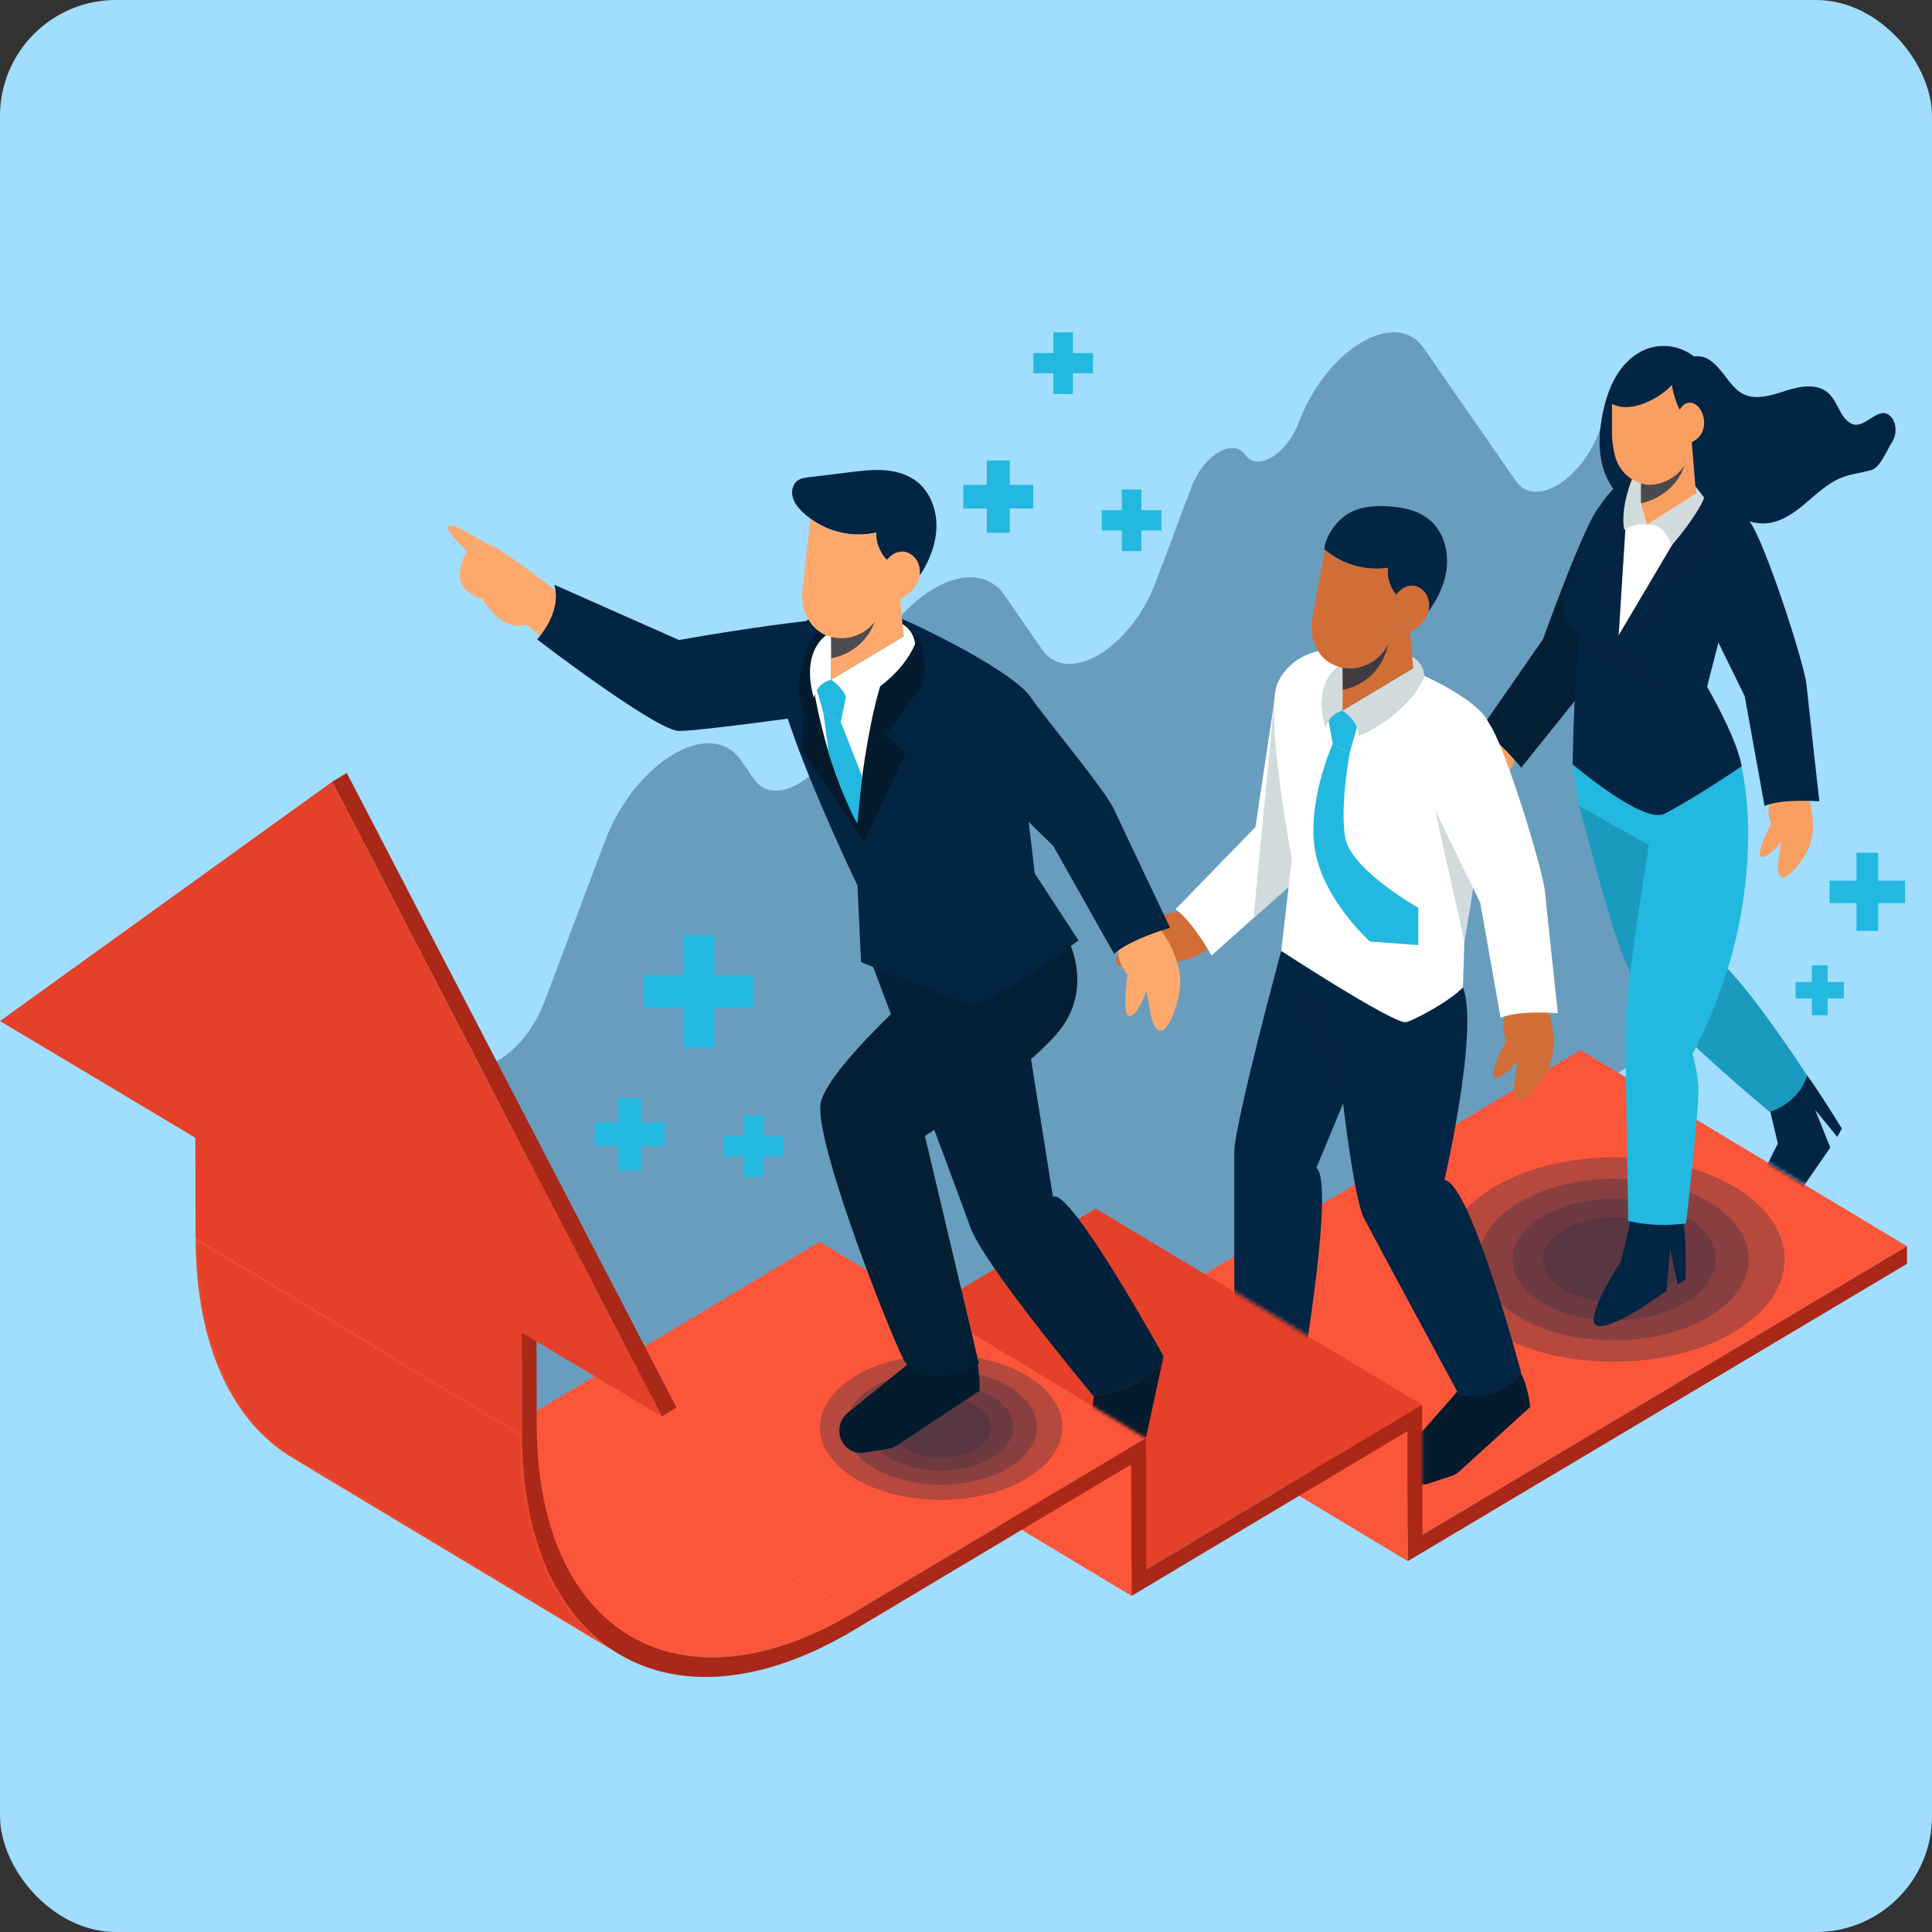
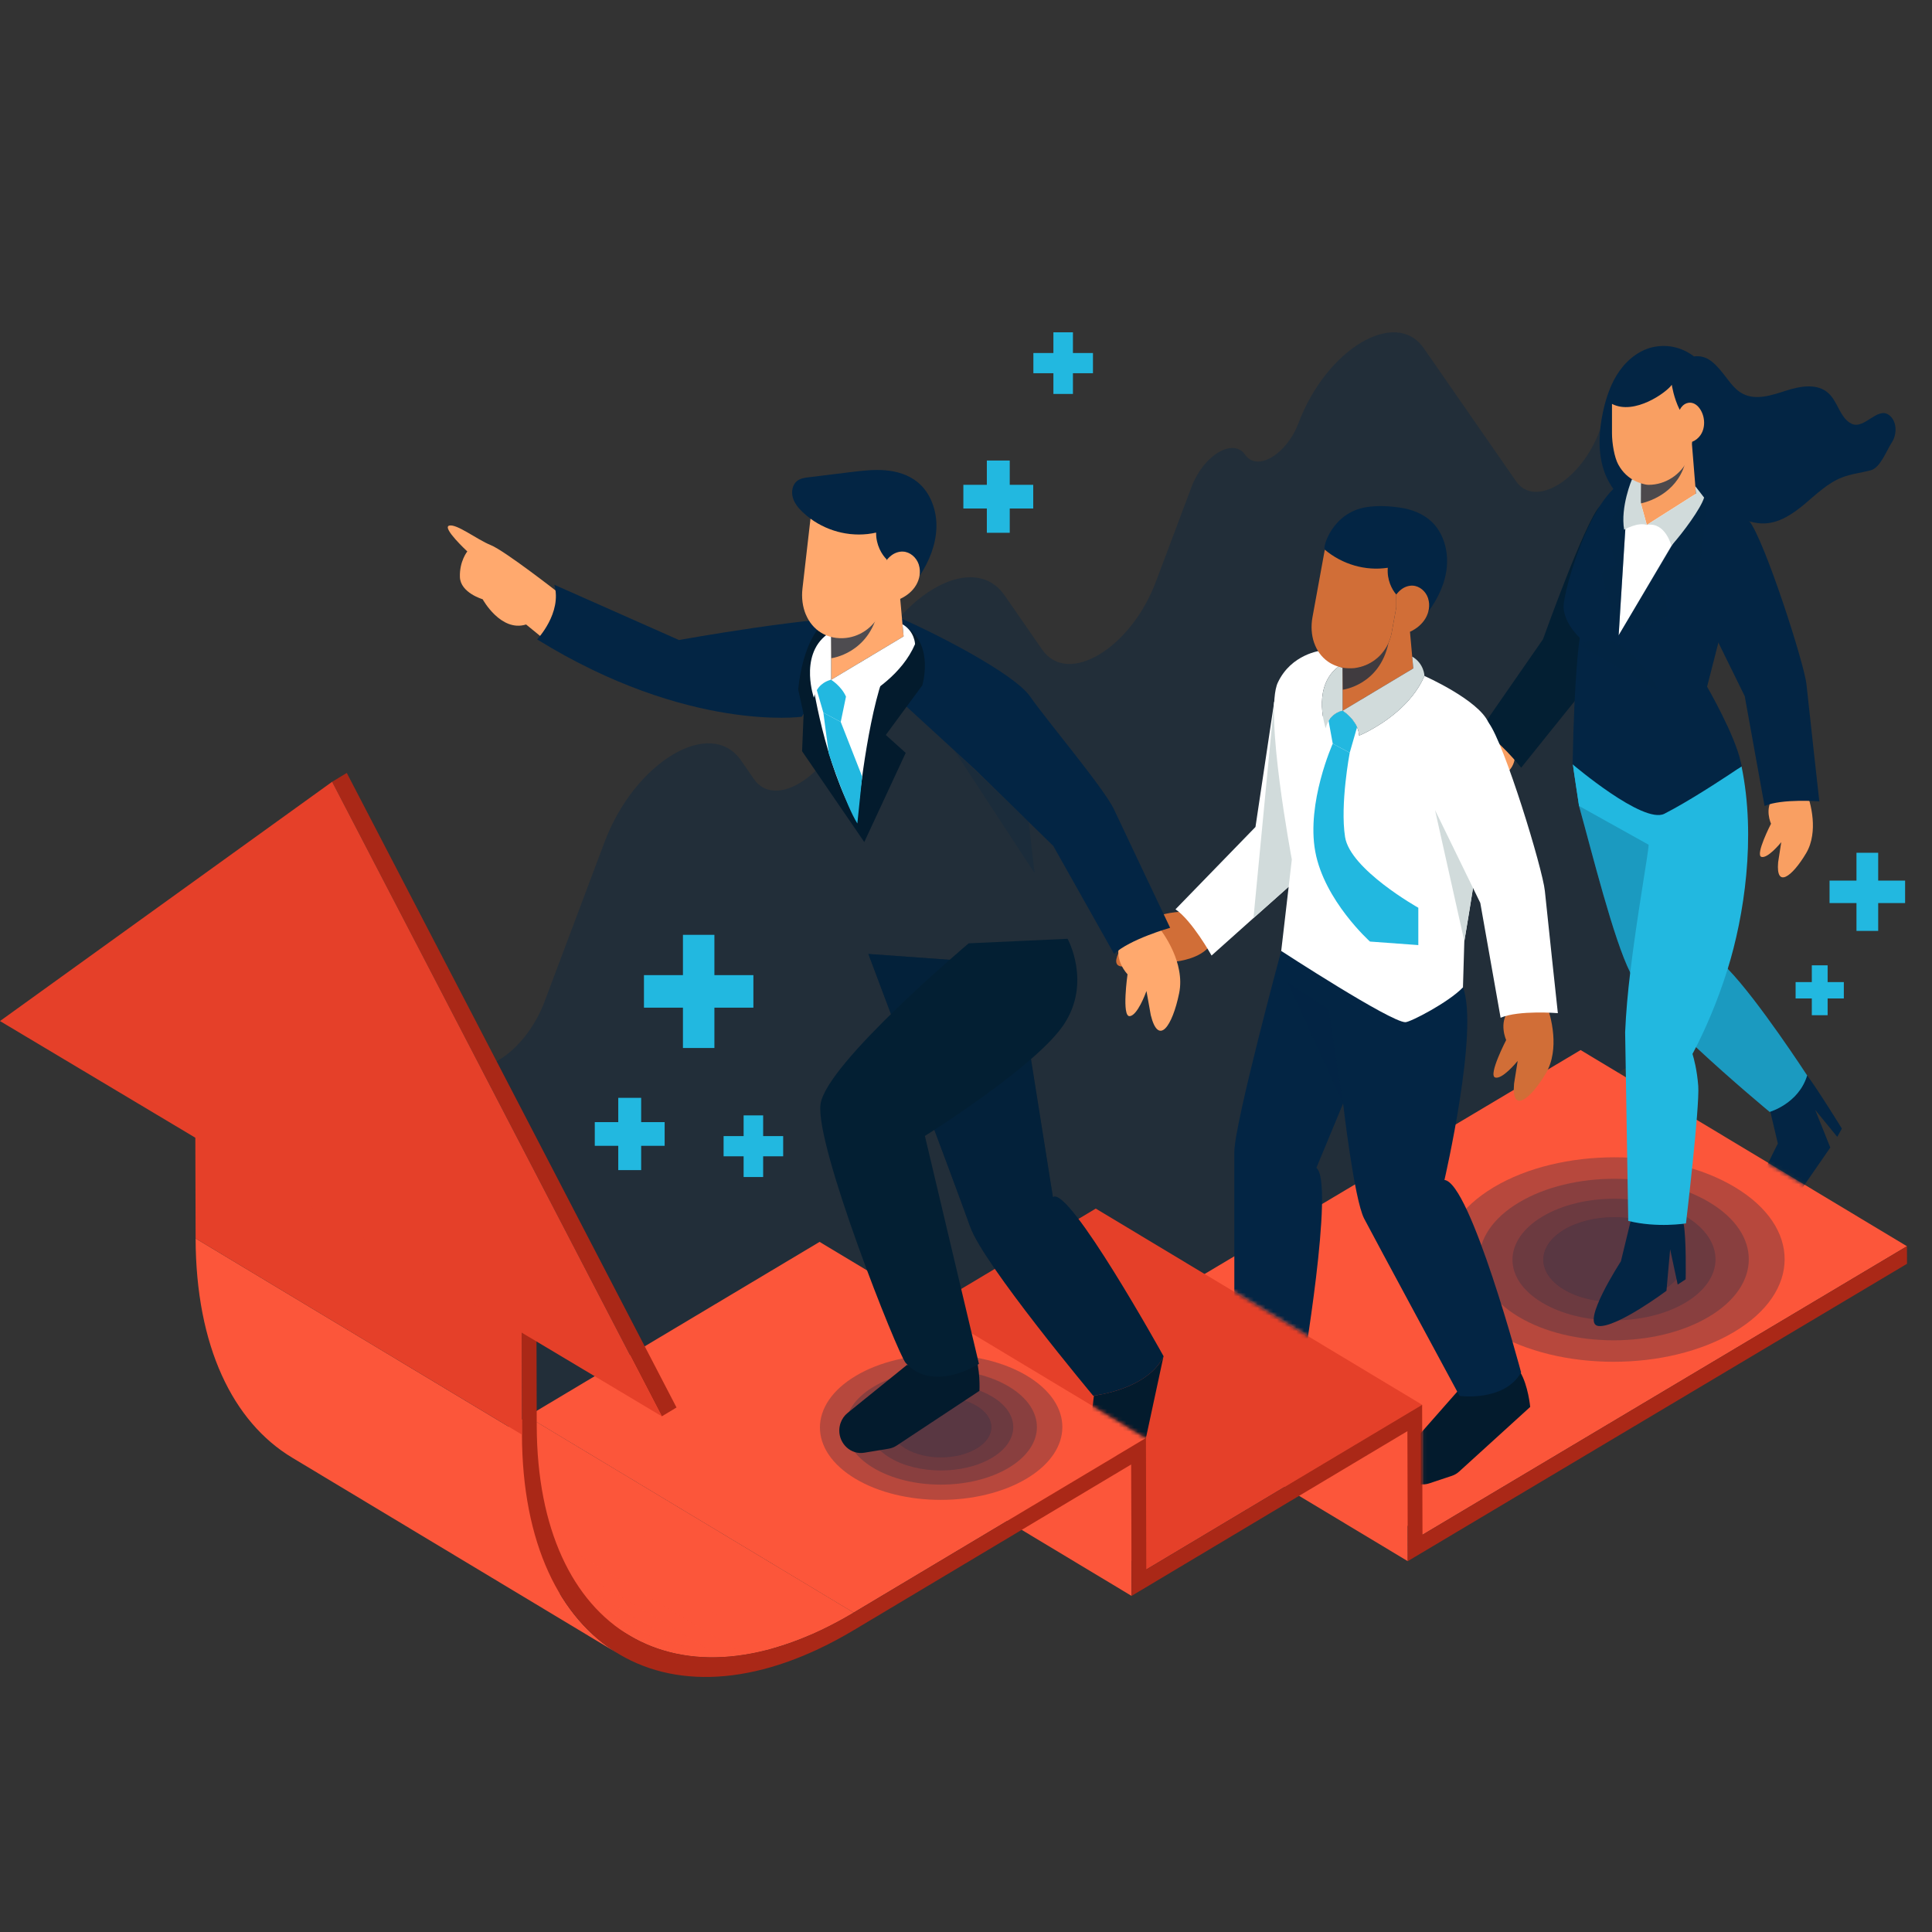
<svg xmlns="http://www.w3.org/2000/svg" width="500" height="500" viewBox="0 0 500 500" fill="none">
  <rect x="0" y="0" width="500" height="500" fill="#333333" stroke="none" />
-   <rect width="500" height="500" rx="30" fill="#A0DDFF" />
  <g opacity="0.35">
    <path d="M437.617 266.354L216.531 398.4C162.135 430.884 94.78 387.213 99.305 322.405C101.255 294.434 103.441 273.414 105.635 272.103C108.389 270.456 111.159 269.775 113.524 270.43C114.97 270.834 116.27 271.75 117.318 273.263C119.967 277.079 124.566 277.028 129.156 274.288C133.747 271.548 138.337 266.11 140.953 259.151L156.439 217.969C160.356 207.547 167.221 199.411 174.095 195.31C180.968 191.2 187.85 191.124 191.815 196.839L195.122 201.63C197.771 205.446 202.369 205.395 206.96 202.655C211.55 199.915 216.133 194.477 218.757 187.518L223.047 176.113C227.426 164.893 234.446 156.648 241.474 152.454C247.414 148.907 253.361 148.243 257.578 151.504C258.455 152.185 259.26 153.034 259.975 154.059L269.716 168.12C273.015 172.869 278.743 172.81 284.463 169.398C290.183 165.977 295.887 159.211 299.145 150.538L308.391 125.954C309.935 121.878 312.608 118.693 315.305 117.087C317.994 115.482 320.684 115.457 322.244 117.684C323.787 119.928 326.477 119.903 329.174 118.298C331.864 116.692 334.545 113.507 336.08 109.422C339.672 99.883 345.944 92.436 352.233 88.68C358.521 84.931 364.818 84.864 368.45 90.091L392.37 124.567C394.791 128.047 398.967 127.997 403.143 125.509C407.441 122.937 411.739 117.76 414.079 111.17C416.492 104.346 420.685 99.421 424.853 96.933C431.174 93.159 437.446 94.966 437.479 104.22L437.617 266.354Z" fill="#032544" />
  </g>
  <path d="M165.933 290.405H172.009V296.537H165.933V302.823H160.005V296.537H153.927V290.405H160.005V284.119H165.933V290.405Z" fill="#22B8E0" />
  <path d="M176.746 271.22V260.783H166.656V252.362H176.746V241.933H184.887V252.362H194.975V260.783H184.887V271.22H176.746Z" fill="#22B8E0" />
  <path d="M202.686 294.022V299.251H197.503V304.612H192.448V299.251H187.266V294.022H192.448V288.661H197.503V294.022H202.686Z" fill="#22B8E0" />
  <path d="M261.321 125.468H267.398V131.601H261.321V137.886H255.394V131.601H249.316V125.468H255.394V119.183H261.321V125.468Z" fill="#22B8E0" />
-   <path d="M300.561 132.042V137.272H295.379V142.633H290.323V137.272H285.141V132.042H290.323V126.682H295.379V132.042H300.561Z" fill="#22B8E0" />
  <path d="M282.858 91.361V96.591H277.675V101.952H272.62V96.591H267.438V91.361H272.62V86H277.675V91.361H282.858Z" fill="#22B8E0" />
  <path d="M472.988 254.164H477.183V258.397H472.988V262.737H468.895V258.397H464.7V254.164H468.895V249.824H472.988V254.164Z" fill="#22B8E0" />
  <path d="M480.453 240.918V233.713H473.487V227.899H480.453V220.698H486.074V227.899H493.039V233.713H486.074V240.918H480.453Z" fill="#22B8E0" />
  <path d="M368.138 397.196L283.68 346.424L409.058 271.752L493.516 322.524L368.138 397.196Z" fill="#FC563A" />
  <path d="M364.325 404.027L279.867 353.255L279.774 319.611L364.233 370.383L364.325 404.027Z" fill="#FC563A" />
  <path d="M296.659 406.186L212.201 355.414L283.587 312.779L368.046 363.551L296.659 406.186Z" fill="#E54029" />
  <path d="M292.845 413.017L208.387 362.246L208.294 328.229L292.752 379L292.845 413.017Z" fill="#FC563A" />
  <path d="M220.917 417.348L136.458 366.576L212.107 321.397L296.565 372.169L220.917 417.348Z" fill="#FC563A" />
  <path d="M162.78 423.191L78.322 372.42C93.195 381.361 113.778 380.123 136.459 366.578L220.917 417.349C198.236 430.894 177.653 432.132 162.78 423.191Z" fill="#FC563A" />
  <mask id="mask0_30_175" style="mask-type:luminance" maskUnits="userSpaceOnUse" x="78" y="366" width="143" height="63">
    <path d="M162.78 423.191L78.322 372.42C93.195 381.361 113.778 380.123 136.459 366.578L220.917 417.349C198.236 430.894 177.653 432.132 162.78 423.191Z" fill="white" />
  </mask>
  <g mask="url(#mask0_30_175)">
    <path d="M162.78 423.192L78.322 372.42C78.471 372.51 78.621 372.598 78.772 372.685L163.23 423.457C163.079 423.37 162.929 423.282 162.78 423.192Z" fill="#FC563A" />
    <path d="M163.229 423.457L78.771 372.685C80.099 373.459 81.472 374.153 82.887 374.766L167.345 425.538C165.931 424.925 164.557 424.231 163.229 423.457Z" fill="#FC563A" />
    <path d="M167.345 425.538L82.887 374.766C84.289 375.373 85.733 375.9 87.215 376.345L171.673 427.117C170.191 426.672 168.747 426.146 167.345 425.538Z" fill="#FC563A" />
    <path d="M171.673 427.117L87.215 376.346C88.709 376.795 90.243 377.161 91.814 377.443L176.272 428.214C174.702 427.933 173.168 427.567 171.673 427.117Z" fill="#FC563A" />
    <path d="M176.273 428.214L91.814 377.442C93.426 377.732 95.075 377.932 96.762 378.041L181.22 428.813C179.534 428.703 177.884 428.503 176.273 428.214Z" fill="#FC563A" />
    <path d="M181.219 428.813L96.761 378.042C98.528 378.157 100.334 378.173 102.176 378.087L186.635 428.859C184.792 428.944 182.986 428.928 181.219 428.813Z" fill="#FC563A" />
    <path d="M186.635 428.858L102.177 378.087C104.167 377.994 106.2 377.785 108.272 377.455L192.73 428.226C190.658 428.556 188.625 428.766 186.635 428.858Z" fill="#FC563A" />
    <path d="M192.731 428.227L108.272 377.455C110.619 377.081 113.016 376.553 115.456 375.867L199.915 426.639C197.474 427.325 195.077 427.853 192.731 428.227Z" fill="#FC563A" />
-     <path d="M199.915 426.639L115.457 375.867C118.591 374.988 121.797 373.848 125.064 372.441L209.522 423.213C206.254 424.62 203.048 425.759 199.915 426.639Z" fill="#FC563A" />
    <path d="M209.521 423.212L125.063 372.441C128.788 370.836 132.593 368.885 136.458 366.577L220.916 417.348C217.051 419.657 213.247 421.608 209.521 423.212Z" fill="#FC563A" />
  </g>
  <path d="M160.071 428.012L75.613 377.24C60.243 368 50.7 348.376 50.623 320.513L135.082 371.285C135.158 399.148 144.701 418.772 160.071 428.012Z" fill="#FC563A" />
  <mask id="mask1_30_175" style="mask-type:luminance" maskUnits="userSpaceOnUse" x="50" y="320" width="111" height="109">
    <path d="M160.071 428.012L75.613 377.24C60.243 368 50.7 348.376 50.623 320.513L135.082 371.285C135.158 399.148 144.701 418.772 160.071 428.012Z" fill="white" />
  </mask>
  <g mask="url(#mask1_30_175)">
-     <path d="M160.071 428.012L75.613 377.24C60.243 368 50.7 348.376 50.623 320.513L135.082 371.285C135.158 399.148 144.701 418.772 160.071 428.012Z" fill="#E54029" />
-   </g>
+     </g>
  <path d="M138.834 341.981L138.908 369C139.055 422.579 175.845 444.267 220.917 417.349L296.566 372.169L296.659 406.186L368.047 363.552L368.139 397.196L493.517 322.523L493.529 327.07L364.326 404.027L364.234 370.383L292.846 413.017L292.753 379L220.93 421.895C173.746 450.074 135.237 427.369 135.083 371.284L135.009 344.265L138.834 341.981Z" fill="#AA2817" />
  <path d="M135.082 371.285L50.624 320.513L50.55 293.494L135.008 344.265L135.082 371.285Z" fill="#E54029" />
  <path d="M135.008 344.266L50.55 293.494L54.376 291.209L138.834 341.981L135.008 344.266Z" fill="#AA2817" />
  <path d="M85.951 202.325L89.751 200.04L175.082 364.257L171.281 366.541L85.951 202.325Z" fill="#AA2817" />
  <path d="M85.951 202.325L171.281 366.541L0 264.247L85.951 202.325Z" fill="#E54029" />
  <g opacity="0.8">
    <g opacity="0.35">
      <path d="M386.58 307.256C369.279 317.589 369.188 334.345 386.376 344.678C403.565 355.011 431.529 355.012 448.831 344.678C466.127 334.349 466.219 317.592 449.03 307.26C431.841 296.927 403.876 296.927 386.58 307.256Z" fill="#032544" />
    </g>
    <g opacity="0.35">
      <path d="M393.114 311.185C379.446 319.349 379.373 332.587 392.953 340.75C406.533 348.914 428.626 348.914 442.296 340.75C455.96 332.589 456.032 319.351 442.452 311.188C428.873 303.024 406.779 303.024 393.114 311.185Z" fill="#032544" />
    </g>
    <g opacity="0.35">
      <path d="M399.183 314.835C388.888 320.984 388.834 330.954 399.062 337.102C409.291 343.251 425.93 343.251 436.225 337.102C446.517 330.956 446.572 320.985 436.343 314.836C426.116 308.688 409.475 308.688 399.183 314.835Z" fill="#032544" />
    </g>
    <g opacity="0.35">
      <path d="M404.797 318.209C397.622 322.494 397.584 329.443 404.712 333.728C411.84 338.012 423.437 338.013 430.612 333.728C437.784 329.444 437.822 322.496 430.694 318.21C423.566 313.924 411.968 313.925 404.797 318.209Z" fill="#032544" />
    </g>
  </g>
  <g opacity="0.8">
    <g opacity="0.35">
      <path d="M221.461 356.08C209.17 363.419 209.105 375.323 221.316 382.663C233.527 390.002 253.392 390.003 265.682 382.663C277.968 375.325 278.033 363.422 265.823 356.081C253.612 348.741 233.747 348.741 221.461 356.08Z" fill="#032544" />
    </g>
    <g opacity="0.35">
      <path d="M226.103 358.871C216.393 364.67 216.342 374.074 225.989 379.873C235.635 385.672 251.33 385.672 261.04 379.873C270.747 374.076 270.798 364.672 261.152 358.873C251.504 353.073 235.81 353.073 226.103 358.871Z" fill="#032544" />
    </g>
    <g opacity="0.35">
      <path d="M230.414 361.463C223.101 365.831 223.062 372.913 230.328 377.281C237.594 381.649 249.415 381.649 256.728 377.281C264.039 372.915 264.078 365.833 256.812 361.465C249.546 357.097 237.725 357.097 230.414 361.463Z" fill="#032544" />
    </g>
    <g opacity="0.35">
      <path d="M234.401 363.86C229.304 366.904 229.278 371.84 234.341 374.884C239.405 377.928 247.643 377.928 252.74 374.884C257.835 371.841 257.862 366.905 252.798 363.861C247.735 360.817 239.496 360.817 234.401 363.86Z" fill="#032544" />
    </g>
  </g>
  <mask id="mask2_30_175" style="mask-type:luminance" maskUnits="userSpaceOnUse" x="358" y="86" width="142" height="275">
    <path d="M500 307.111H467.683L451.429 297.413L438.205 311.59L465.614 339.141L429.739 360.507L358.421 307.111V86.223H500V307.111Z" fill="white" />
  </mask>
  <g mask="url(#mask2_30_175)">
    <path d="M385.796 189.338C385.796 189.338 383.416 190.494 381 192.679C380.002 193.584 379.001 194.657 378.165 195.911C377.287 197.195 376.592 198.665 376.245 200.305C374.752 207.379 375.743 212.534 379.902 207.162L382.8 202.848C382.799 202.858 382.795 202.875 382.799 202.904C382.759 203.512 382.491 208.447 383.927 209.271L383.936 209.273C385.474 210.137 387.914 201.306 387.914 201.306C387.914 201.306 391.827 199.818 392.05 195.911L385.796 189.338Z" fill="#F99F62" />
    <path d="M431.783 135.029C430.944 141.548 415.905 171.098 412.509 175.264C409.114 179.43 393.68 198.68 393.68 198.68C393.68 198.68 387.55 190.955 383.045 188.912L399.336 165.423C399.336 165.423 410.109 135.238 413.967 131.076C417.827 126.914 431.783 135.029 431.783 135.029Z" fill="#031F33" />
    <path d="M475.483 294.22L469.768 287.236L473.679 296.982L465.773 308.419L455.097 312.071C450.777 313.857 460.108 295.947 460.108 295.947L457.669 285.625L467.682 278.328C469.979 281.237 476.674 292.069 476.674 292.069L475.483 294.22Z" fill="#032544" />
    <path d="M467.683 278.329C465.484 285.626 457.986 287.754 457.986 287.754C457.986 287.754 448.283 279.736 438.932 271.003C432.674 265.164 426.579 259.012 423.655 254.726C423.091 253.894 422.499 252.867 421.9 251.671C417.587 243.136 412.026 220.704 408.658 208.582C408.658 208.582 407.012 197.786 407.061 197.792L429.229 198.978C429.3 198.985 429.377 198.985 429.448 198.985L443.005 247.494C444.055 247.873 445.485 249.047 447.134 250.738C454.956 258.765 467.683 278.329 467.683 278.329Z" fill="#22B8E0" />
    <path opacity="0.2" d="M467.683 278.329C465.484 285.626 457.986 287.754 457.986 287.754C457.986 287.754 448.283 279.736 438.932 271.003C432.674 265.164 426.579 259.012 423.655 254.726C423.091 253.894 422.499 252.867 421.9 251.671C417.587 243.136 412.026 220.704 408.658 208.582C408.658 208.582 407.012 197.786 407.061 197.792L429.229 198.978C429.3 198.985 429.377 198.985 429.448 198.985L443.005 247.494C444.055 247.873 445.485 249.047 447.134 250.738C454.956 258.765 467.683 278.329 467.683 278.329Z" fill="#032544" />
    <path d="M436.25 331.091L434.186 332.442L432.231 323.312L431.278 334.056C431.278 334.056 418.402 343.684 413.67 343.169C408.939 342.654 419.486 326.431 419.486 326.431L422.041 315.897L435.718 316.7C436.456 320.459 436.25 331.091 436.25 331.091Z" fill="#032544" />
    <path d="M438.93 271.003C438.577 271.698 438.265 272.28 438.014 272.752C438.379 273.936 439.188 276.91 439.505 281.032C439.907 286.424 436.33 316.609 436.33 316.609C436.33 316.609 428.931 317.849 421.387 315.97L420.584 267.117C420.806 261.991 421.285 256.736 421.902 251.672C423.724 236.475 426.629 220.712 426.666 218.618L408.661 208.584C408.661 208.584 407.013 197.787 407.061 197.793C408.068 197.861 418.11 198.561 429.231 198.977C429.303 198.983 429.38 198.983 429.446 198.983C439.428 199.367 448.967 199.51 450.057 198.772C450.069 198.766 450.608 198.394 450.71 198.338C454.521 216.777 451.351 237.163 447.133 250.736C444.257 259.972 440.908 267.148 438.93 271.003Z" fill="#22B8E0" />
    <path d="M489.611 114.492C488.174 116.693 486.636 121.051 484.149 121.706C481.661 122.37 479.068 122.639 476.665 123.58C473.022 125.009 470.111 127.859 467.088 130.403C464.065 132.939 460.598 135.316 456.701 135.461C451.698 135.651 447.251 132.145 442.297 131.372C436.49 130.468 430.473 133.369 424.8 131.824C420.107 130.541 416.534 126.284 415.012 121.516C413.497 116.749 413.8 111.544 414.843 106.639C415.653 102.848 416.929 99.094 419.149 95.96C421.368 92.832 424.631 90.361 428.331 89.727C431.805 89.136 435.25 89.891 438.409 92.235C441.519 91.88 443.333 93.598 445.187 95.74C447.054 97.891 448.513 100.58 451 101.892C454.438 103.7 458.554 102.286 462.233 101.098C465.911 99.91 470.371 99.123 473.239 101.791C475.664 104.043 476.22 108.22 479.173 109.656C482.45 111.252 485.826 105.233 488.814 107.361C490.929 108.864 491.048 112.291 489.611 114.492Z" fill="#032544" />
    <path d="M404.65 157.229C404.882 161.444 408.841 165.084 408.841 165.084C408.841 165.084 407.43 173.393 406.991 197.79C406.991 197.798 406.991 197.798 406.991 197.806C406.991 197.806 425.274 213.383 430.734 210.602C431.531 210.19 432.377 209.744 433.24 209.263C439.763 205.657 447.688 200.369 450.061 198.773C450.069 198.765 450.087 198.756 450.095 198.747C450.402 198.541 450.609 198.395 450.709 198.335C450.75 198.309 450.767 198.292 450.767 198.292H450.759C450.717 198.052 450.642 197.752 450.551 197.408L450.518 197.271C449.027 190.198 441.794 177.721 441.794 177.721L452.756 134.903C447.437 131.168 431.952 124.851 431.952 124.851C431.952 124.851 432.898 124.533 422.915 124.061C412.94 123.579 404.426 153.014 404.65 157.229Z" fill="#032544" />
    <path d="M438.915 127.785L440.245 128.423L418.906 164.424L421.033 130.565L438.915 127.785Z" fill="white" />
    <path opacity="0.35" d="M429.523 178.934L408.797 167.055C408.797 167.055 412.012 164.3 417.891 166.295C423.77 168.29 429.523 178.934 429.523 178.934Z" fill="#032544" />
    <path opacity="0.35" d="M441.942 129.196L439.731 148.46L430.495 151.414L431.783 159.512L418.906 164.424L432.547 141.219L441.024 128.775L441.942 129.196Z" fill="#032544" />
    <path opacity="0.35" d="M421.033 130.565L418.906 164.424L414.356 148.222L418.271 146.104L415.508 137.551L422.355 124.039L421.033 130.565Z" fill="#032544" />
    <path d="M437.523 110.622C437.523 110.622 437.524 110.622 437.524 110.623C437.523 110.622 438.915 127.785 438.915 127.785L426.192 135.852L424.651 130.283L424.695 124.525C424.976 124.549 426.481 124.975 426.774 124.975C432.69 124.975 437.523 118.594 437.523 112.474V110.622Z" fill="#F99F62" />
    <path opacity="0.7" d="M424.694 124.524C424.694 124.524 425.869 124.903 426.774 124.975C430.93 125.303 434.575 122.492 436.344 118.876H436.354C434.675 126.935 427.619 129.64 424.651 130.283C424.651 130.283 424.598 126.17 424.694 124.524Z" fill="#032544" />
    <path d="M438.741 125.824L441.023 128.776C440.164 131.601 435.627 137.764 432.546 141.22C432.546 141.22 430.981 134.996 426.191 135.853L438.914 127.785L438.741 125.824Z" fill="#D1DBDB" />
    <path d="M424.694 124.524L423.819 124.181L422.354 124.039C422.354 124.039 419.316 131.151 420.327 137.091C420.327 137.091 423.827 135.059 426.191 135.852L424.65 130.282L424.694 124.524Z" fill="#D1DBDB" />
    <path d="M467.898 206.072C467.898 206.072 468.835 208.613 469.109 211.921C469.219 213.289 469.22 214.78 468.981 216.284C468.751 217.838 468.266 219.395 467.415 220.826C463.743 226.991 459.571 229.99 460.181 223.137L460.988 217.951C460.983 217.959 460.974 217.974 460.952 217.993C460.572 218.459 457.455 222.204 455.866 221.766L455.859 221.761C454.172 221.279 458.34 213.17 458.34 213.17C458.34 213.17 456.522 209.29 458.982 206.317L467.898 206.072Z" fill="#F99F62" />
    <path d="M452.757 134.901C456.728 140.037 466.956 171.712 467.515 177.129C468.075 182.547 470.839 207.393 470.839 207.393C470.839 207.393 461.206 206.629 456.664 208.581L451.534 180.163L440.245 157.209L452.757 134.901Z" fill="#032544" />
    <path d="M417.181 104.527V112.137C417.181 114.635 417.775 118.405 418.859 120.317C418.867 120.317 418.867 120.317 418.867 120.317C419.929 122.244 421.515 123.746 423.47 124.617C423.796 124.771 425.524 125.475 426.629 125.475C431.083 125.475 434.972 122.808 436.855 118.947H436.869C437.351 117.958 437.711 115.455 437.917 114.342C438.809 113.997 439.581 113.36 440.133 112.54C441.55 110.423 441.217 107.214 439.56 105.324C438.767 104.423 437.648 103.947 436.494 104.365C435.679 104.665 435.098 105.309 434.708 106.064C433.144 102.973 432.655 99.581 432.655 99.581C431.351 101.515 423.009 107.545 417.181 104.527Z" fill="#F99F62" />
  </g>
  <mask id="mask3_30_175" style="mask-type:luminance" maskUnits="userSpaceOnUse" x="283" y="123" width="136" height="267">
    <path d="M368.046 363.551V389.533H418.742V123.62H283.68V312.779L368.046 363.551Z" fill="white" />
  </mask>
  <g mask="url(#mask3_30_175)">
    <path d="M309.383 236.023C309.383 236.023 306.431 235.66 302.85 236.263C301.369 236.515 299.788 236.925 298.261 237.612C296.676 238.301 295.16 239.281 293.878 240.641C288.356 246.506 286.328 252.065 293.424 249.483L298.699 247.137C298.692 247.145 298.678 247.16 298.665 247.19C298.275 247.749 295.166 252.318 296.068 253.999L296.075 254.005C297.052 255.785 304.497 248.821 304.497 248.821C304.497 248.821 310.748 248.199 313.22 244.589L309.383 236.023Z" fill="#D16E37" />
    <path d="M346.586 186.804C344.637 193.375 341.047 222.817 336.854 226.507C332.661 230.197 313.551 247.29 313.551 247.29C313.551 247.29 308.518 238.237 304.215 235.329L324.914 214.02L329.771 181.573L346.586 186.804Z" fill="white" />
    <path d="M336.853 226.507L324.398 237.596L329.77 181.573L336.853 226.507Z" fill="#D1DBDB" />
    <path d="M396.015 364.11L377.639 380.83C377.087 381.337 376.43 381.721 375.722 381.954L369.911 383.887C366.61 384.991 363.38 382.67 362.897 379.423C362.805 378.798 362.813 378.139 362.943 377.46C363.147 376.429 363.614 375.486 364.312 374.726L377.88 359.31C381.511 359.59 389.185 360.807 393.418 355.083C395.497 358.543 396.015 364.11 396.015 364.11Z" fill="#031B2D" />
    <path d="M338.439 360.078L317.819 373.713C317.199 374.127 316.493 374.404 315.76 374.522L309.732 375.519C306.308 376.092 303.456 373.289 303.456 370.004C303.456 369.373 303.561 368.722 303.79 368.07C304.143 367.083 304.744 366.225 305.545 365.584L320.357 353.607C323.905 354.455 332.173 355.738 337.199 350.746C338.745 354.494 338.439 360.078 338.439 360.078Z" fill="#031B2D" />
    <path d="M331.577 246.103C331.577 246.103 319.444 290.918 319.444 298.125C319.444 305.332 319.444 354.308 319.444 354.308C319.444 354.308 325.652 358.916 336.885 356.073C336.885 356.073 345.51 305.969 340.677 302.243L347.596 285.574C347.596 285.574 350.443 310.381 353.048 315.381C355.652 320.381 377.737 361.269 377.737 361.269C377.737 361.269 389.302 362.838 393.661 355.19C393.661 355.19 380.523 305.969 373.822 305.38C373.822 305.38 382.836 266.468 378.612 255.529L331.577 246.103Z" fill="#032544" />
    <path d="M369.526 158.455C369.527 158.387 369.516 158.328 369.507 158.259C369.236 156.454 367.921 154.796 366.207 154.372C365.194 154.117 364.102 154.288 363.168 154.739C362.604 155.013 362.091 155.376 361.619 155.804L361.611 155.791C359.854 153.03 358.9 150.233 359.152 146.938C353.405 147.839 347.34 146.056 342.853 142.265C342.21 141.721 344.786 132.616 353.668 131.244C356.584 130.794 359.566 130.949 362.49 131.396C365.401 131.84 368.293 132.935 370.475 134.989C373.552 137.883 374.846 142.464 374.435 146.757C374.025 151.038 372.082 155.043 369.526 158.455Z" fill="#032544" />
    <path d="M378.965 243.575L378.613 255.528C374.91 259.408 364.976 264.544 363.71 264.544C359.884 264.544 331.577 246.102 331.577 246.102L334.326 222.429C334.326 222.429 327.117 184.199 330.704 176.638C334.189 169.252 341.751 168.378 342.106 168.342C342.112 168.342 342.112 168.342 342.112 168.342C343.135 170.176 344.635 171.608 346.504 172.44C346.176 172.68 345.869 172.927 345.589 173.188C345.487 173.28 345.399 173.365 345.31 173.457C342.603 176.144 342.016 179.812 342.125 182.867C342.241 186.013 343.086 188.476 343.086 188.476C343.263 187.721 343.53 187.086 343.843 186.564C345.194 184.292 347.457 183.946 347.457 183.946C347.457 183.946 350.042 185.533 351.201 188.2C351.495 188.863 351.686 189.583 351.74 190.373C351.74 190.373 352.661 189.999 354.099 189.244C357.932 187.219 365.406 182.479 368.645 174.938C368.645 174.938 382.625 181.117 385.21 186.987C387.796 192.849 378.965 243.575 378.965 243.575Z" fill="white" />
    <path d="M368.917 160.025C367.997 161.59 366.524 162.754 364.9 163.509L365.479 169.921L365.759 172.983L347.456 183.945V172.806L347.463 172.778C351.609 173.547 355.652 171.769 358.066 168.524H358.073C359.102 167.156 359.832 165.526 360.167 163.713L361.36 157.174V153.872C361.36 153.858 361.367 153.858 361.367 153.851C361.755 153.344 362.199 152.885 362.703 152.504C363.535 151.883 364.578 151.51 365.622 151.566C367.381 151.651 368.97 153.026 369.557 154.747C369.584 154.818 369.604 154.874 369.611 154.938C370.138 156.617 369.811 158.515 368.917 160.025Z" fill="#D16E37" />
    <path d="M368.647 174.939C365.407 182.479 357.933 187.22 354.101 189.244C352.662 189.999 351.741 190.373 351.741 190.373C351.687 189.583 351.496 188.864 351.202 188.2C350.043 185.534 347.458 183.947 347.458 183.947L365.761 172.985L365.482 169.923C368.599 171.764 368.647 174.939 368.647 174.939Z" fill="#D1DBDB" />
    <path d="M347.459 172.808V183.946C347.459 183.946 345.194 184.292 343.845 186.564C343.531 187.086 343.266 187.72 343.088 188.476C343.088 188.476 342.242 186.014 342.126 182.867C342.018 179.813 342.604 176.144 345.311 173.457C345.4 173.365 345.496 173.28 345.591 173.188C345.87 172.927 346.177 172.681 346.505 172.44C346.818 172.582 347.125 172.709 347.459 172.808Z" fill="#D1DBDB" />
    <path d="M351.205 188.197L349.305 194.804L344.914 192.461L343.841 186.564C345.194 184.288 347.458 183.944 347.458 183.944C347.458 183.944 350.046 185.532 351.205 188.197Z" fill="#22B8E0" />
    <path opacity="0.7" d="M359.349 166.355C357.063 177.327 347.524 178.492 347.524 178.492L347.459 172.806C347.459 172.806 349.488 173.094 350.523 172.896C354.991 172.04 357.546 170.042 359.349 166.355Z" fill="#032544" />
    <path d="M361.361 153.873V157.175L360.168 163.714C359.834 165.527 359.104 167.157 358.074 168.525H358.068C355.654 171.77 351.61 173.548 347.464 172.779C347.43 172.779 347.396 172.772 347.361 172.764C346.325 172.56 345.398 172.221 344.552 171.763C344.245 171.6 343.959 171.417 343.679 171.22C341.995 170.041 340.774 168.342 340.099 166.353C340.099 166.353 340.099 166.353 340.086 166.346C339.404 164.35 339.24 162.057 339.67 159.714L342.855 142.262C347.342 146.058 353.404 147.835 359.153 146.939C358.913 150.071 360.236 152.593 361.361 153.873Z" fill="#D16E37" />
    <path d="M344.915 192.461C344.915 192.461 338.054 207.722 340.393 220.403C342.731 233.084 354.548 243.674 354.548 243.674L367.059 244.589V234.926C367.059 234.926 349.429 225.044 348.102 216.611C346.776 208.179 349.306 194.805 349.306 194.805L344.915 192.461Z" fill="#22B8E0" />
    <path d="M400.631 261.172C400.631 261.172 401.682 264.049 401.977 267.79C402.097 269.337 402.093 271.023 401.816 272.722C401.55 274.478 400.995 276.236 400.027 277.85C395.852 284.805 391.123 288.179 391.84 280.433L392.773 274.572C392.767 274.581 392.757 274.598 392.731 274.618C392.301 275.145 388.761 279.366 386.967 278.865L386.959 278.859C385.053 278.306 389.797 269.155 389.797 269.155C389.797 269.155 387.756 264.76 390.55 261.409L400.631 261.172Z" fill="#D16E37" />
    <path d="M385.211 186.986C389.343 192.369 399.243 224.903 399.808 230.567C400.374 236.231 403.172 262.204 403.172 262.204C403.172 262.204 393.109 261.368 388.356 263.391L383.098 233.676L371.384 209.647C371.384 209.647 375.464 174.286 385.211 186.986Z" fill="white" />
    <path opacity="0.4" d="M347.596 285.574L343.841 261.172L333.283 254.297L347.596 285.574Z" fill="#032544" />
    <path d="M381.219 229.822L371.384 209.647L378.965 243.575L381.219 229.822Z" fill="#D1DBDB" />
  </g>
  <mask id="mask4_30_175" style="mask-type:luminance" maskUnits="userSpaceOnUse" x="103" y="117" width="217" height="266">
    <path d="M270.095 356.297L296.072 371.913H319.151V117.123H103.605V382.533H271.188L270.095 356.297Z" fill="white" />
  </mask>
  <g mask="url(#mask4_30_175)">
    <path d="M253.479 359.948L232.098 374.085C231.456 374.514 230.724 374.801 229.962 374.924L223.713 375.957C220.162 376.55 217.206 373.645 217.206 370.238C217.206 369.583 217.314 368.909 217.552 368.233C217.917 367.21 218.54 366.32 219.372 365.655L234.73 353.236C238.409 354.116 246.983 355.446 252.195 350.27C253.796 354.158 253.479 359.948 253.479 359.948Z" fill="#031B2D" />
    <path d="M144.282 153.205C144.282 153.205 130.627 142.537 127.015 141.077C123.402 139.617 118.21 135.509 116.249 136.028C114.288 136.547 120.938 142.71 120.938 142.71C120.938 142.71 118.881 145.259 119.024 149.342C119.168 153.425 124.909 155.083 124.909 155.083C124.909 155.083 129.597 163.67 136.153 161.616L140.901 165.496C140.901 165.496 146.693 159.145 144.282 153.205Z" fill="#FFA96E" />
-     <path d="M225.04 159.76C211.754 159.119 175.721 165.636 175.721 165.636L143.457 151.333C145.535 158.639 139.003 165.476 139.003 165.476C139.003 165.476 168.357 187.989 175.247 189.126C178.004 189.58 207.477 185.496 207.477 185.496L225.04 159.76Z" fill="#032544" />
+     <path d="M225.04 159.76C211.754 159.119 175.721 165.636 175.721 165.636L143.457 151.333C145.535 158.639 139.003 165.476 139.003 165.476C178.004 189.58 207.477 185.496 207.477 185.496L225.04 159.76Z" fill="#032544" />
    <path d="M299.909 240.029C299.909 240.029 301.977 242.53 303.589 246.186C304.253 247.699 304.841 249.398 305.159 251.213C305.508 253.081 305.568 255.061 305.161 257.049C303.4 265.622 299.823 270.797 297.824 262.728L296.704 256.477C296.702 256.488 296.697 256.51 296.679 256.539C296.43 257.231 294.349 262.812 292.366 262.981L292.356 262.979C290.243 263.138 291.805 252.141 291.805 252.141C291.805 252.141 288.206 248.482 289.841 244.058L299.909 240.029Z" fill="#FFA96E" />
    <path d="M224.726 246.878C224.726 246.878 247.664 307.768 251.076 317.475C254.489 327.182 282.925 361.205 282.925 361.205C282.925 361.205 296.953 359.735 301.124 351.008C301.124 351.008 276.574 306.689 272.498 309.827L262.925 249.624L224.726 246.878Z" fill="#031F33" />
    <path d="M301.11 351.027L295.614 376.592C295.45 377.375 295.129 378.109 294.673 378.75L290.949 384.055C289.81 385.671 288.119 386.446 286.428 386.446C284.348 386.446 282.302 385.282 281.313 383.06C280.869 382.079 280.713 380.993 280.843 379.921L283.107 361.185C283.196 361.171 283.312 361.157 283.461 361.136C285.501 360.847 292.94 359.52 297.829 355.246C299.174 354.075 300.319 352.678 301.11 351.027Z" fill="#031B2D" />
    <path opacity="0.4" d="M301.124 351.006C301.117 351.013 301.117 351.021 301.11 351.027C300.318 352.678 299.173 354.075 297.83 355.246C292.94 359.52 285.5 360.847 283.462 361.136C283.311 361.157 283.196 361.171 283.108 361.185C282.985 361.2 282.923 361.206 282.923 361.206C282.923 361.206 254.486 327.184 251.077 317.478C247.667 307.771 224.727 246.879 224.727 246.879L262.922 249.624L272.496 309.824C276.479 306.763 300.026 349.025 301.09 350.937C301.09 350.943 301.097 350.943 301.097 350.943C301.103 350.972 301.117 350.993 301.117 351C301.124 351.006 301.124 351.006 301.124 351.006Z" fill="#032544" />
    <path d="M276.289 242.957C276.289 242.957 282.545 254.232 275.341 265.116C268.137 276 239.364 293.983 239.364 293.983L253.35 352.97C253.35 352.97 241.549 360.618 234.393 352.725C232.382 350.507 210.803 296.297 212.362 285.707C213.919 275.117 250.696 244.133 250.696 244.133L276.289 242.957Z" fill="#031F33" />
    <path d="M209.614 159.943C209.614 159.943 221.691 155.193 231.549 159.339C241.407 163.485 262.497 174.292 266.62 180.287C270.744 186.282 285.767 204.03 288.327 209.52C290.886 215.011 302.829 240.112 302.829 240.112C302.829 240.112 292.402 243.054 288.327 246.878L272.592 218.933L252.355 199.141L209.614 159.943Z" fill="#032544" />
-     <path d="M279.131 243.402C279.131 243.402 254.315 261.235 251.499 260.113C250.872 259.859 244.094 257.495 244.094 257.495L242.122 256.712L233.537 253.277H233.523C233.517 253.277 233.489 253.277 233.455 253.263L226.226 250.363V250.349L222.844 249.008L221.909 229.165C221.909 229.165 213.706 212.101 207.616 196.363C203.272 185.147 200.006 174.601 201.533 171.377C205.106 163.815 209.246 159.978 209.614 159.942C209.621 159.942 209.621 159.942 209.621 159.942C210.664 161.819 212.205 163.286 214.122 164.14L236.81 166.701C236.81 166.701 258.42 176.054 261.073 182.064C263.719 188.074 267.756 225.99 267.756 225.99L279.131 243.402Z" fill="#032544" />
    <path d="M223.675 217.921L234.394 194.846L229.244 190.213L238.691 177.36C238.691 177.36 241.755 167.261 234.816 162.506L212.362 161.999C212.362 161.999 207.869 166.123 206.569 178.379L207.973 184.827L207.579 194.42L223.675 217.921Z" fill="#031B2D" />
    <path d="M210.223 175.93C210.223 175.93 213.162 197.461 221.787 212.463C221.787 212.463 223.873 189.158 228.328 175.93H210.223Z" fill="white" />
    <path d="M238.115 148.861C238.112 148.792 238.096 148.732 238.083 148.662C237.683 146.836 236.228 145.237 234.447 144.927C233.394 144.74 232.29 144.994 231.366 145.522C230.808 145.843 230.307 146.251 229.855 146.723L229.845 146.71C227.862 144.015 226.697 141.224 226.732 137.837C220.919 139.174 214.598 137.79 209.755 134.238C209.061 133.729 208.404 133.178 207.774 132.585C206.645 131.519 205.603 130.279 205.178 128.76C204.754 127.252 205.074 125.424 206.28 124.473C207.133 123.799 208.248 123.637 209.303 123.516C212.899 123.075 216.483 122.633 220.067 122.192C223.067 121.827 226.076 121.464 229.095 121.709C232.102 121.952 235.132 122.863 237.501 124.804C240.842 127.541 242.475 132.13 242.344 136.548C242.213 140.954 240.497 145.189 238.115 148.861Z" fill="#032544" />
    <path d="M237.088 151.42C236.145 153.025 234.635 154.217 232.973 154.991L233.567 161.561L233.853 164.697L215.1 175.929V164.518L215.107 164.49C219.355 165.277 223.499 163.456 225.972 160.131H225.98C227.035 158.729 227.783 157.059 228.125 155.202L229.347 148.501V145.119C229.347 145.104 229.355 145.104 229.355 145.097C229.753 144.576 230.207 144.107 230.725 143.716C231.577 143.08 232.646 142.696 233.715 142.754C235.518 142.841 237.146 144.25 237.747 146.014C237.775 146.087 237.796 146.145 237.803 146.209C238.338 147.93 238.004 149.874 237.088 151.42Z" fill="#FFA96E" />
    <path d="M236.814 166.703C233.492 174.428 225.836 179.287 221.909 181.358C220.435 182.132 219.49 182.518 219.49 182.518C219.434 181.711 219.237 180.971 218.94 180.289C217.752 177.558 215.101 175.931 215.101 175.931L233.854 164.701L233.568 161.561C236.758 163.448 236.814 166.703 236.814 166.703Z" fill="white" />
    <path d="M215.101 164.519V175.93C215.101 175.93 212.78 176.283 211.394 178.616C211.075 179.15 210.8 179.799 210.624 180.572C210.624 180.572 209.755 178.047 209.634 174.826C209.513 171.288 210.294 166.93 214.122 164.142C214.441 164.291 214.76 164.416 215.101 164.519Z" fill="white" />
    <path opacity="0.7" d="M227.285 157.908C224.942 169.149 215.167 170.344 215.167 170.344L215.102 164.518C215.102 164.518 217.181 164.813 218.24 164.61C222.819 163.733 225.436 161.685 227.285 157.908Z" fill="#032544" />
    <path d="M229.46 144.768L229.683 148.143L228.905 154.914C228.686 156.791 228.05 158.51 227.09 159.983L227.083 159.984C224.834 163.475 220.821 165.586 216.53 165.099C216.495 165.102 216.46 165.097 216.424 165.093C215.351 164.958 214.38 164.679 213.485 164.271C213.16 164.128 212.855 163.961 212.556 163.779C210.755 162.696 209.392 161.047 208.568 159.062C208.568 159.062 208.568 159.062 208.553 159.056C207.721 157.065 207.398 154.733 207.679 152.308L209.755 134.237C214.599 137.792 220.917 139.172 226.732 137.84C226.7 141.059 228.222 143.54 229.46 144.768Z" fill="#FFA96E" />
    <path d="M223.13 200.98L221.882 213.115C218.94 208.475 214.489 195.043 214.489 195.043L213.086 184.438L217.585 186.839L223.13 200.98Z" fill="#22B8E0" />
    <path d="M218.94 180.288L217.584 186.839L213.086 184.438L211.394 178.615C212.78 176.283 215.101 175.93 215.101 175.93C215.101 175.93 217.752 177.557 218.94 180.288Z" fill="#22B8E0" />
    <path opacity="0.2" d="M266.22 212.702L246.963 194.197L267.756 225.992L266.22 212.702Z" fill="#032544" />
  </g>
</svg>